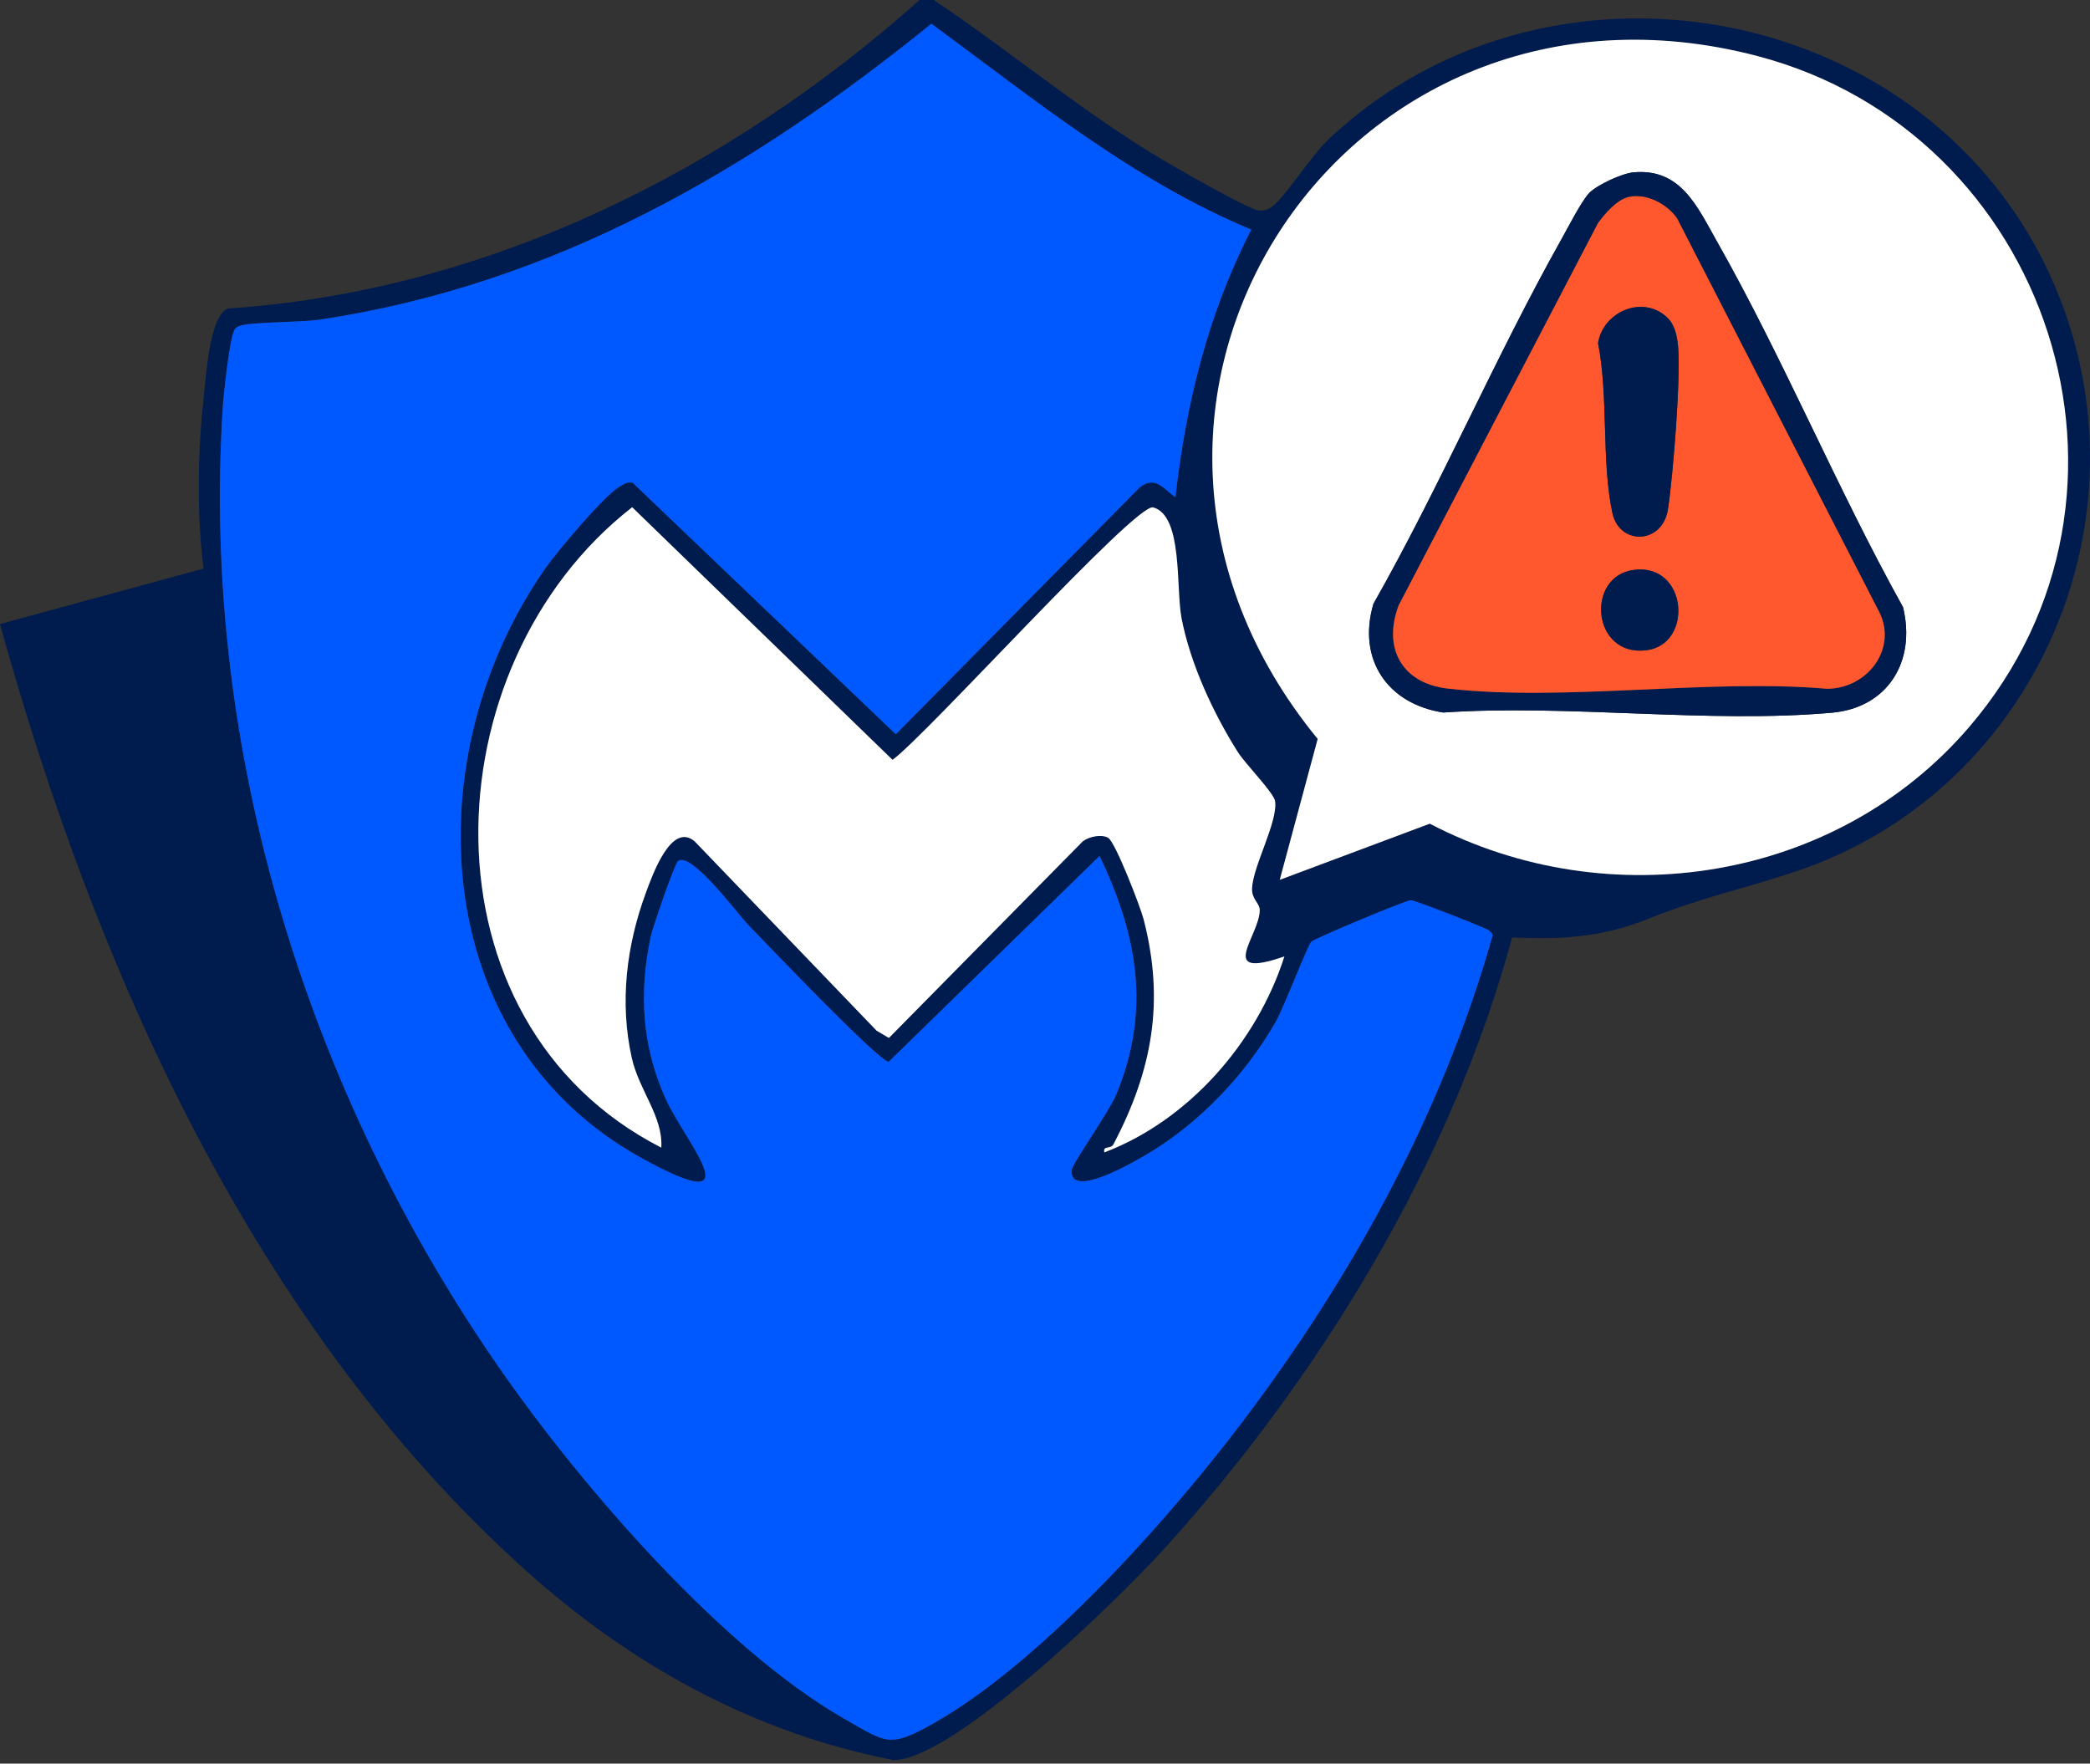
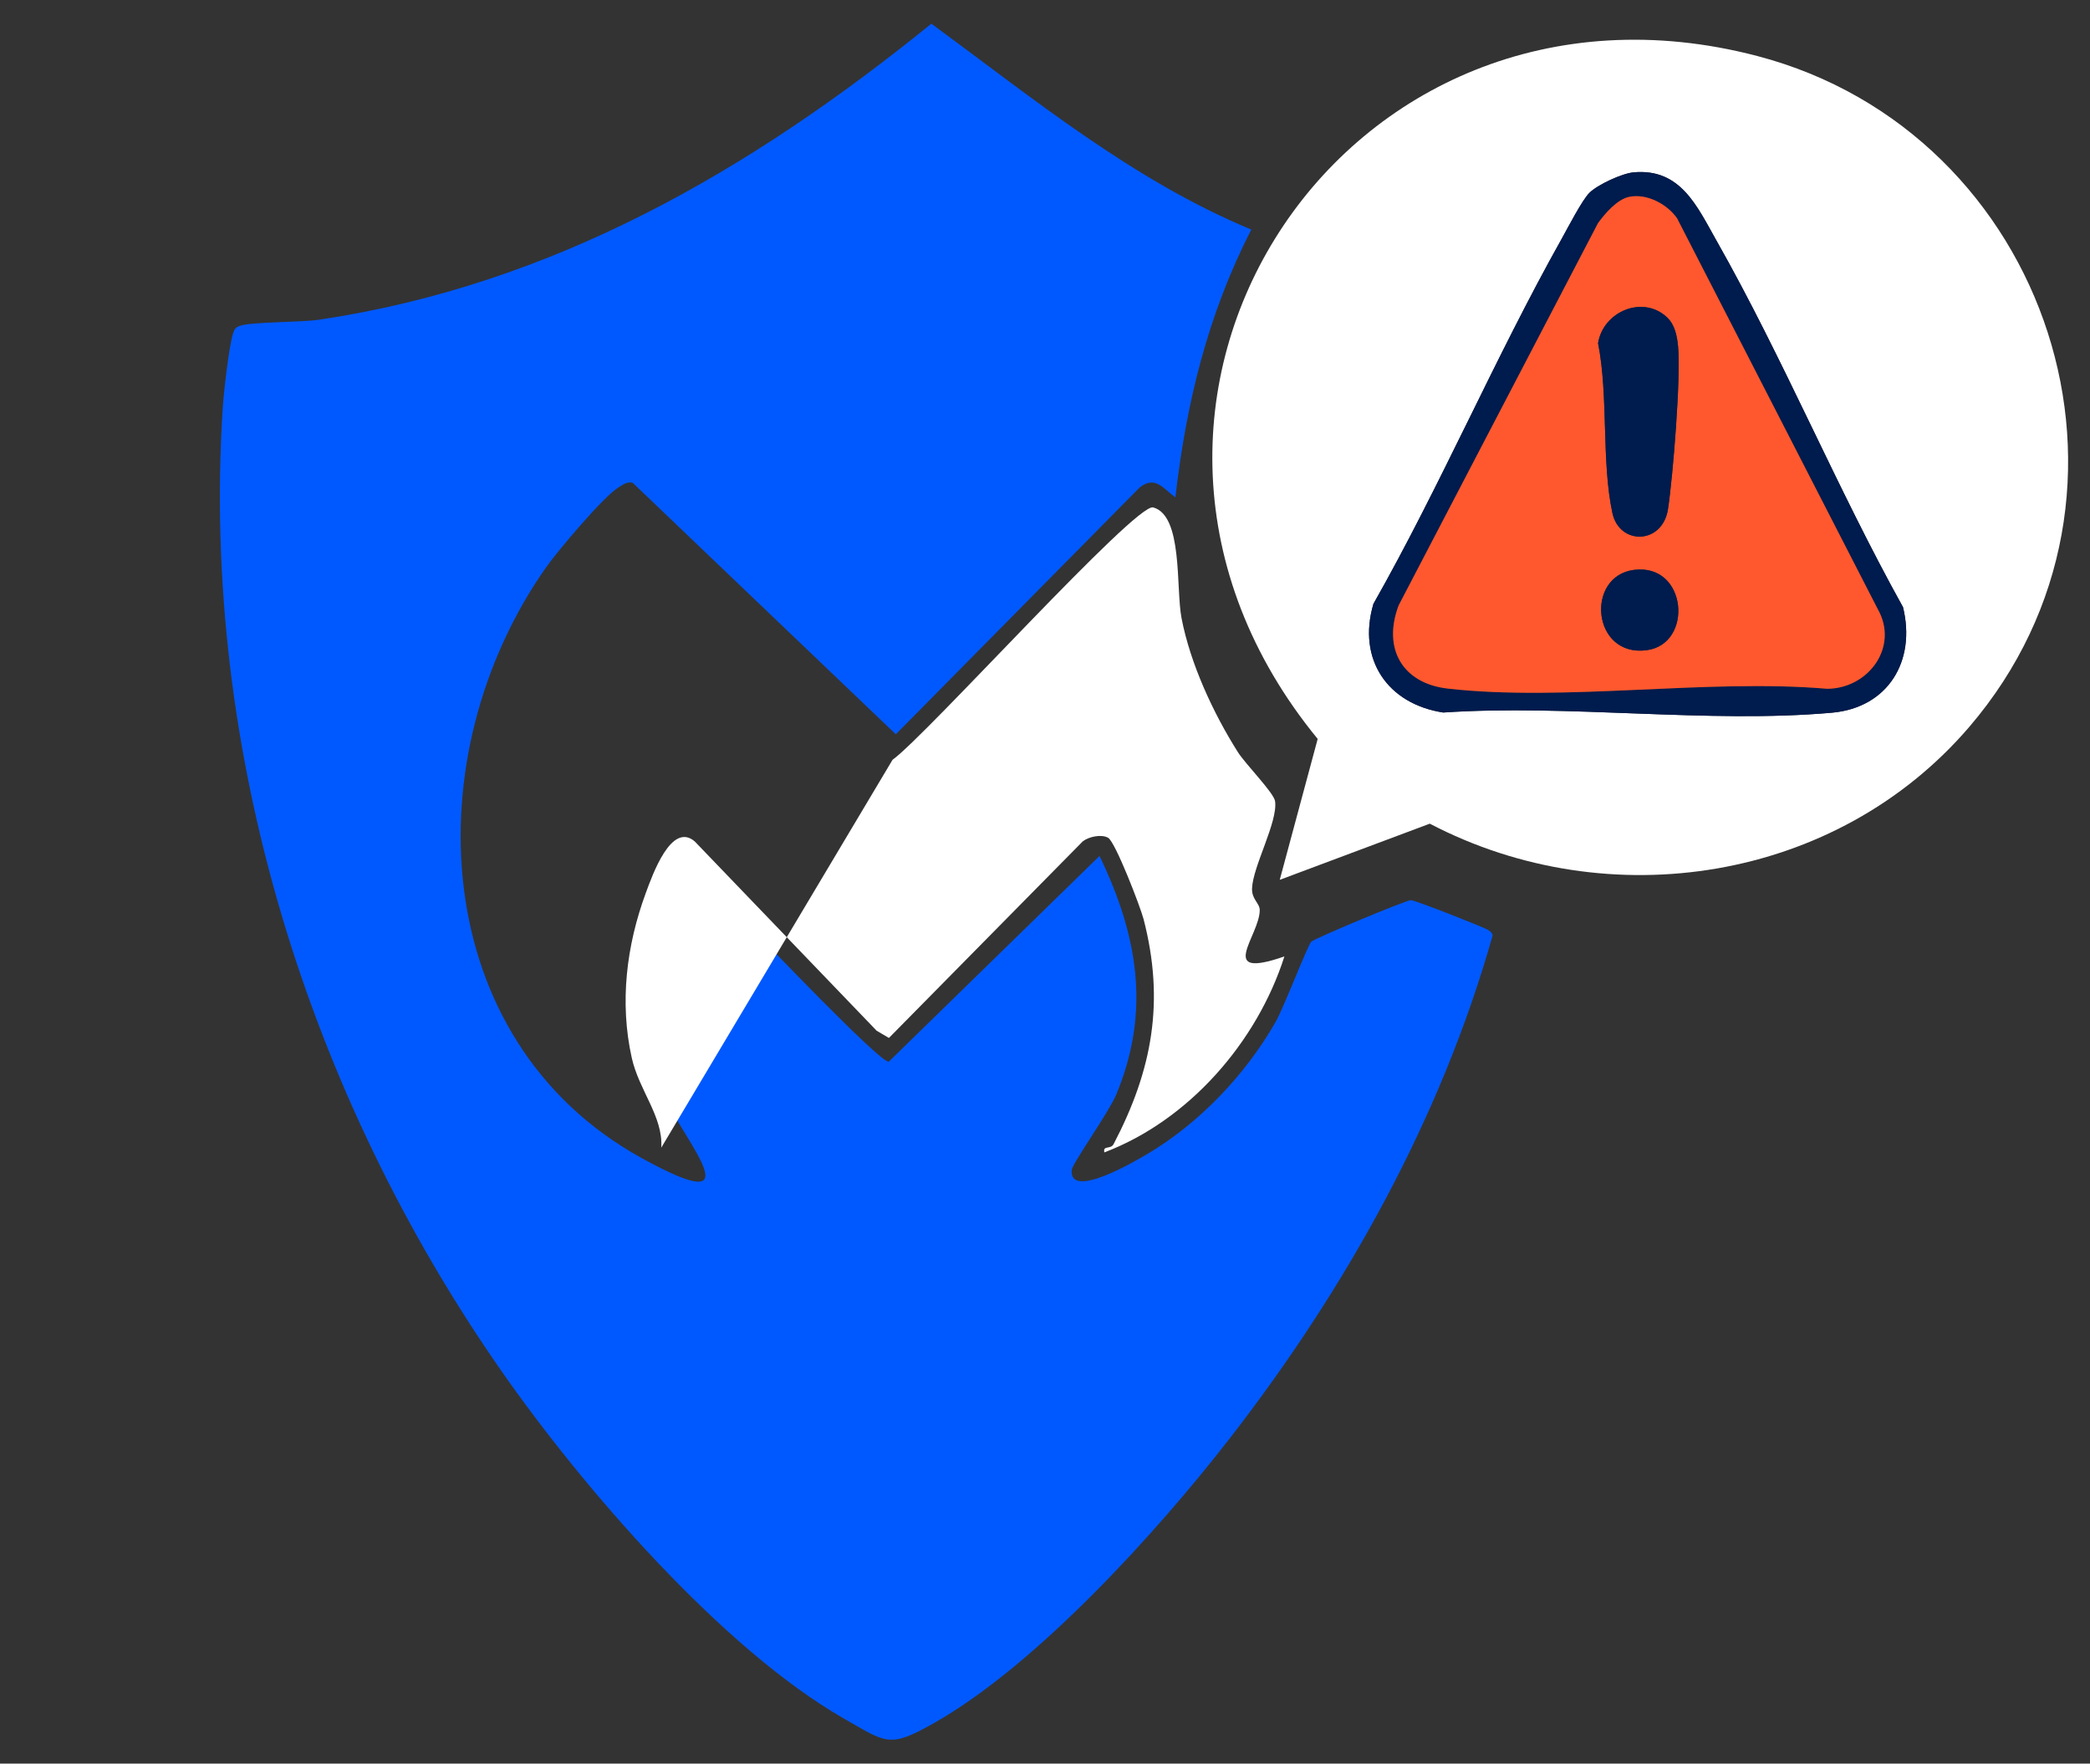
<svg xmlns="http://www.w3.org/2000/svg" width="557" height="470" viewBox="0 0 557 470" fill="none">
  <rect x="0" y="0" width="557" height="470" fill="#333333" stroke="none" />
  <g>
-     <path d="M248.853 0C270.672 14.617 290.78 31.82 313.679 44.821C317.137 46.782 333.148 55.951 335.469 56.099C337.139 56.206 337.941 55.885 339.245 54.89C342.674 52.279 349.391 41.507 354.278 36.922C414.754 -19.83 518.869 1.53 549.143 79.95C572.991 141.723 540.594 211.62 478.444 232.298C464.009 237.1 453.9 239.016 439.16 244.908C426.892 249.813 416.139 250.43 402.987 249.83C386.785 309.724 351.566 367.286 310.123 412.913C298.45 425.766 254.221 469.094 238.112 469.053C200.583 461.75 167.8 443.503 139.57 418.023C67.754 353.204 25.55 258.583 0 166.315L54.248 151.533C52.375 136.267 52.709 120.47 54.358 105.142C54.933 99.814 55.935 84.28 60.688 82.22C129.664 77.648 194.115 45.466 245.065 0H248.853ZM333.473 61.185C302.038 48.151 275.453 26.306 248.221 6.32C199.948 45.466 147.427 75.909 85.118 85.197C80.039 85.953 67.16 85.756 63.999 86.825C62.851 87.211 62.521 87.643 62.146 88.778C61.01 92.219 59.625 104.694 59.356 108.9C53.536 200.104 82.096 291.46 133.644 365.382C155.165 396.244 192.462 439.445 224.956 458.029C236.3 464.517 236.988 465.932 248.751 459.304C276.138 443.869 308.261 408.423 327.657 383.449C358.559 343.657 384.052 298.129 397.811 249.283C397.66 248.584 397.179 248.234 396.634 247.856C395.725 247.223 377.103 239.871 376 239.904C374.566 239.949 350.653 249.969 349.48 250.96C348.592 251.709 342.124 268.575 340.002 272.296C331.958 286.415 319.548 299.449 305.586 307.66C303.146 309.094 284.858 320.003 285.632 311.775C285.787 310.11 295.574 296.311 297.456 291.805C306.763 269.496 303.256 249.328 293.041 228.116L236.858 282.957C234.259 282.957 204.009 251.219 199.541 246.614C196.604 243.592 184.332 226.899 180.719 229.444C179.852 230.057 174.003 246.976 173.453 249.521C170.203 264.627 171.083 279.014 177.518 293.088C182.752 304.543 201.471 325.446 170.973 308.613C113.82 277.069 110.37 201.239 145.516 151.237C148.616 146.826 160.855 132.312 164.806 129.923C166.04 129.174 167.014 128.323 168.598 128.648L238.747 195.696L303.732 129.923C307.932 126.601 310.086 130.318 313.259 132.538C316.155 107.305 321.914 83.803 333.482 61.189L333.473 61.185ZM341.061 234.481L381.05 219.511C428.741 244.452 489.429 235.02 524.827 193.719C578.155 131.502 546.097 35.294 468.331 14.929C357.704 -14.037 278.37 108.123 351.175 196.921L341.061 234.481ZM342.308 254.883C323.902 261.256 335.726 249.402 335.734 242.536C335.734 240.665 333.571 239.699 333.681 236.759C333.901 230.863 340.585 219.042 339.823 213.52C339.518 211.296 331.913 203.603 329.926 200.466C323.344 190.076 317.202 176.82 314.88 164.674C313.349 156.661 315.308 137.385 307.329 135.214C302.681 133.952 246.914 195.968 237.868 202.485L168.484 135.169C114.219 177.432 110.867 272.411 176.243 305.834C176.748 297.541 170.321 290.642 168.374 281.913C165.087 267.164 166.953 251.964 172.113 237.968C173.893 233.141 178.911 218.919 185.143 224.218L233.632 274.676L236.911 276.605L288.564 224.218C290.226 222.919 293.611 222.249 295.342 223.273C297.264 224.412 303.92 241.639 304.779 244.953C310.449 266.868 307.129 285.124 296.788 304.897C296.002 306.397 293.867 305.143 294.328 307.104C316.798 298.573 334.989 277.789 342.308 254.875V254.883Z" fill="#001B4D" />
    <path d="M333.474 61.183C321.906 83.797 316.151 107.295 313.251 132.532C310.074 130.311 307.924 126.595 303.724 129.917L238.74 195.69L168.59 128.642C167.006 128.317 166.032 129.168 164.798 129.917C160.852 132.31 148.612 146.82 145.509 151.231C110.363 201.233 113.812 277.063 170.965 308.607C201.463 325.44 182.744 304.537 177.51 293.082C171.079 279.004 170.195 264.617 173.445 249.515C173.991 246.974 179.84 230.051 180.711 229.438C184.324 226.893 196.596 243.586 199.533 246.608C204.005 251.213 234.251 282.951 236.85 282.951L293.033 228.11C303.244 249.322 306.755 269.49 297.448 291.799C295.57 296.301 285.783 310.104 285.624 311.769C284.854 319.997 303.142 309.088 305.578 307.653C319.54 299.447 331.95 286.413 339.995 272.289C342.117 268.564 348.585 251.703 349.472 250.954C350.646 249.968 374.558 239.943 375.992 239.898C377.096 239.865 395.717 247.213 396.626 247.85C397.171 248.232 397.648 248.578 397.803 249.277C384.044 298.123 358.551 343.651 327.649 383.443C308.254 408.417 276.13 443.863 248.743 459.298C236.98 465.926 236.292 464.511 224.948 458.023C192.45 439.439 155.157 396.242 133.636 365.376C82.088 291.454 53.528 200.098 59.348 108.894C59.617 104.688 61.002 92.213 62.138 88.772C62.513 87.637 62.843 87.205 63.991 86.819C67.152 85.75 80.031 85.947 85.11 85.191C147.419 75.898 199.94 45.46 248.213 6.313C275.446 26.296 302.03 48.141 333.466 61.179L333.474 61.183Z" fill="#0059FF" />
    <path d="M341.061 234.48L351.174 196.921C278.369 108.126 357.703 -14.038 468.33 14.928C546.096 35.289 578.155 131.497 524.827 193.718C489.429 235.019 428.741 244.451 381.05 219.51L341.061 234.48ZM423.572 51.407C421.568 53.438 417.87 60.666 416.171 63.692C398.474 95.216 383.93 129.387 366.029 160.923C361.642 175.803 369.89 187.628 384.622 189.886C418.061 187.632 455.26 192.871 488.239 189.935C503.085 188.611 510.706 176.256 507.171 161.807C489.583 130.21 475.234 95.458 457.464 64.136C452.315 55.066 447.908 44.746 435.298 45.938C432.256 46.226 425.71 49.24 423.576 51.407H423.572Z" fill="white" />
-     <path d="M342.305 254.883C334.985 277.797 316.795 298.581 294.325 307.113C293.864 305.152 295.999 306.406 296.785 304.905C307.126 285.132 310.446 266.873 304.776 244.962C303.917 241.648 297.265 224.42 295.339 223.281C293.608 222.258 290.219 222.928 288.561 224.227L236.907 276.613L233.629 274.685L185.14 224.227C178.912 218.931 173.89 233.149 172.11 237.976C166.95 251.972 165.08 267.173 168.371 281.921C170.318 290.65 176.745 297.549 176.24 305.842C110.864 272.419 114.212 177.441 168.481 135.178L237.865 202.493C246.911 195.98 302.678 133.961 307.326 135.223C315.305 137.394 313.346 156.665 314.877 164.683C317.199 176.828 323.341 190.084 329.923 200.474C331.91 203.611 339.515 211.304 339.82 213.529C340.582 219.046 333.898 230.871 333.678 236.767C333.568 239.703 335.735 240.673 335.731 242.544C335.723 249.407 323.899 261.26 342.305 254.891V254.883Z" fill="white" />
+     <path d="M342.305 254.883C334.985 277.797 316.795 298.581 294.325 307.113C293.864 305.152 295.999 306.406 296.785 304.905C307.126 285.132 310.446 266.873 304.776 244.962C303.917 241.648 297.265 224.42 295.339 223.281C293.608 222.258 290.219 222.928 288.561 224.227L236.907 276.613L233.629 274.685L185.14 224.227C178.912 218.931 173.89 233.149 172.11 237.976C166.95 251.972 165.08 267.173 168.371 281.921C170.318 290.65 176.745 297.549 176.24 305.842L237.865 202.493C246.911 195.98 302.678 133.961 307.326 135.223C315.305 137.394 313.346 156.665 314.877 164.683C317.199 176.828 323.341 190.084 329.923 200.474C331.91 203.611 339.515 211.304 339.82 213.529C340.582 219.046 333.898 230.871 333.678 236.767C333.568 239.703 335.735 240.673 335.731 242.544C335.723 249.407 323.899 261.26 342.305 254.891V254.883Z" fill="white" />
    <path d="M423.572 51.408C425.711 49.241 432.252 46.227 435.295 45.939C447.905 44.747 452.312 55.067 457.46 64.137C475.23 95.459 489.58 130.207 507.167 161.809C510.702 176.257 503.082 188.612 488.236 189.936C455.256 192.876 418.058 187.634 384.618 189.887C369.89 187.629 361.642 175.804 366.025 160.925C383.926 129.388 398.471 95.213 416.168 63.693C417.866 60.667 421.564 53.443 423.568 51.408H423.572ZM434.175 52.468C430.981 53.135 427.76 56.876 425.878 59.471L372.749 161.336C368.416 172.807 373.719 182.145 385.881 183.514C417.296 187.05 454.886 180.825 486.973 183.559C497.937 183.501 506.197 172.379 500.398 162.257L446.952 58.175C444.239 54.302 438.81 51.498 434.175 52.468Z" fill="#001B4D" />
    <path d="M434.174 52.468C438.809 51.502 444.238 54.302 446.951 58.175L500.397 162.257C506.193 172.379 497.937 183.501 486.972 183.559C454.885 180.825 417.295 187.054 385.88 183.514C373.718 182.145 368.415 172.807 372.749 161.336L425.877 59.471C427.759 56.876 430.981 53.135 434.174 52.468ZM444.214 84.514C437.742 78.552 427.242 83.046 425.893 91.459C428.696 105.553 426.761 123.057 429.718 136.728C431.592 145.383 443.094 145.173 444.536 135.646C445.855 126.938 447.994 100.476 447.216 92.306C446.951 89.531 446.368 86.5 444.21 84.514H444.214ZM435.485 151.875C422.448 153.524 424.24 175.159 438.817 173.288C451.382 171.676 449.729 150.074 435.485 151.875Z" fill="#FF582E" />
    <path d="M444.214 84.513C446.372 86.499 446.955 89.529 447.22 92.305C447.998 100.474 445.859 126.937 444.54 135.645C443.098 145.172 431.592 145.385 429.722 136.726C426.765 123.055 428.7 105.552 425.897 91.457C427.246 83.045 437.746 78.551 444.218 84.513H444.214Z" fill="#001B4D" />
    <path d="M435.486 151.873C449.729 150.072 451.383 171.675 438.817 173.286C424.24 175.157 422.448 153.522 435.486 151.873Z" fill="#001B4D" />
  </g>
  <defs>

</defs>
</svg>